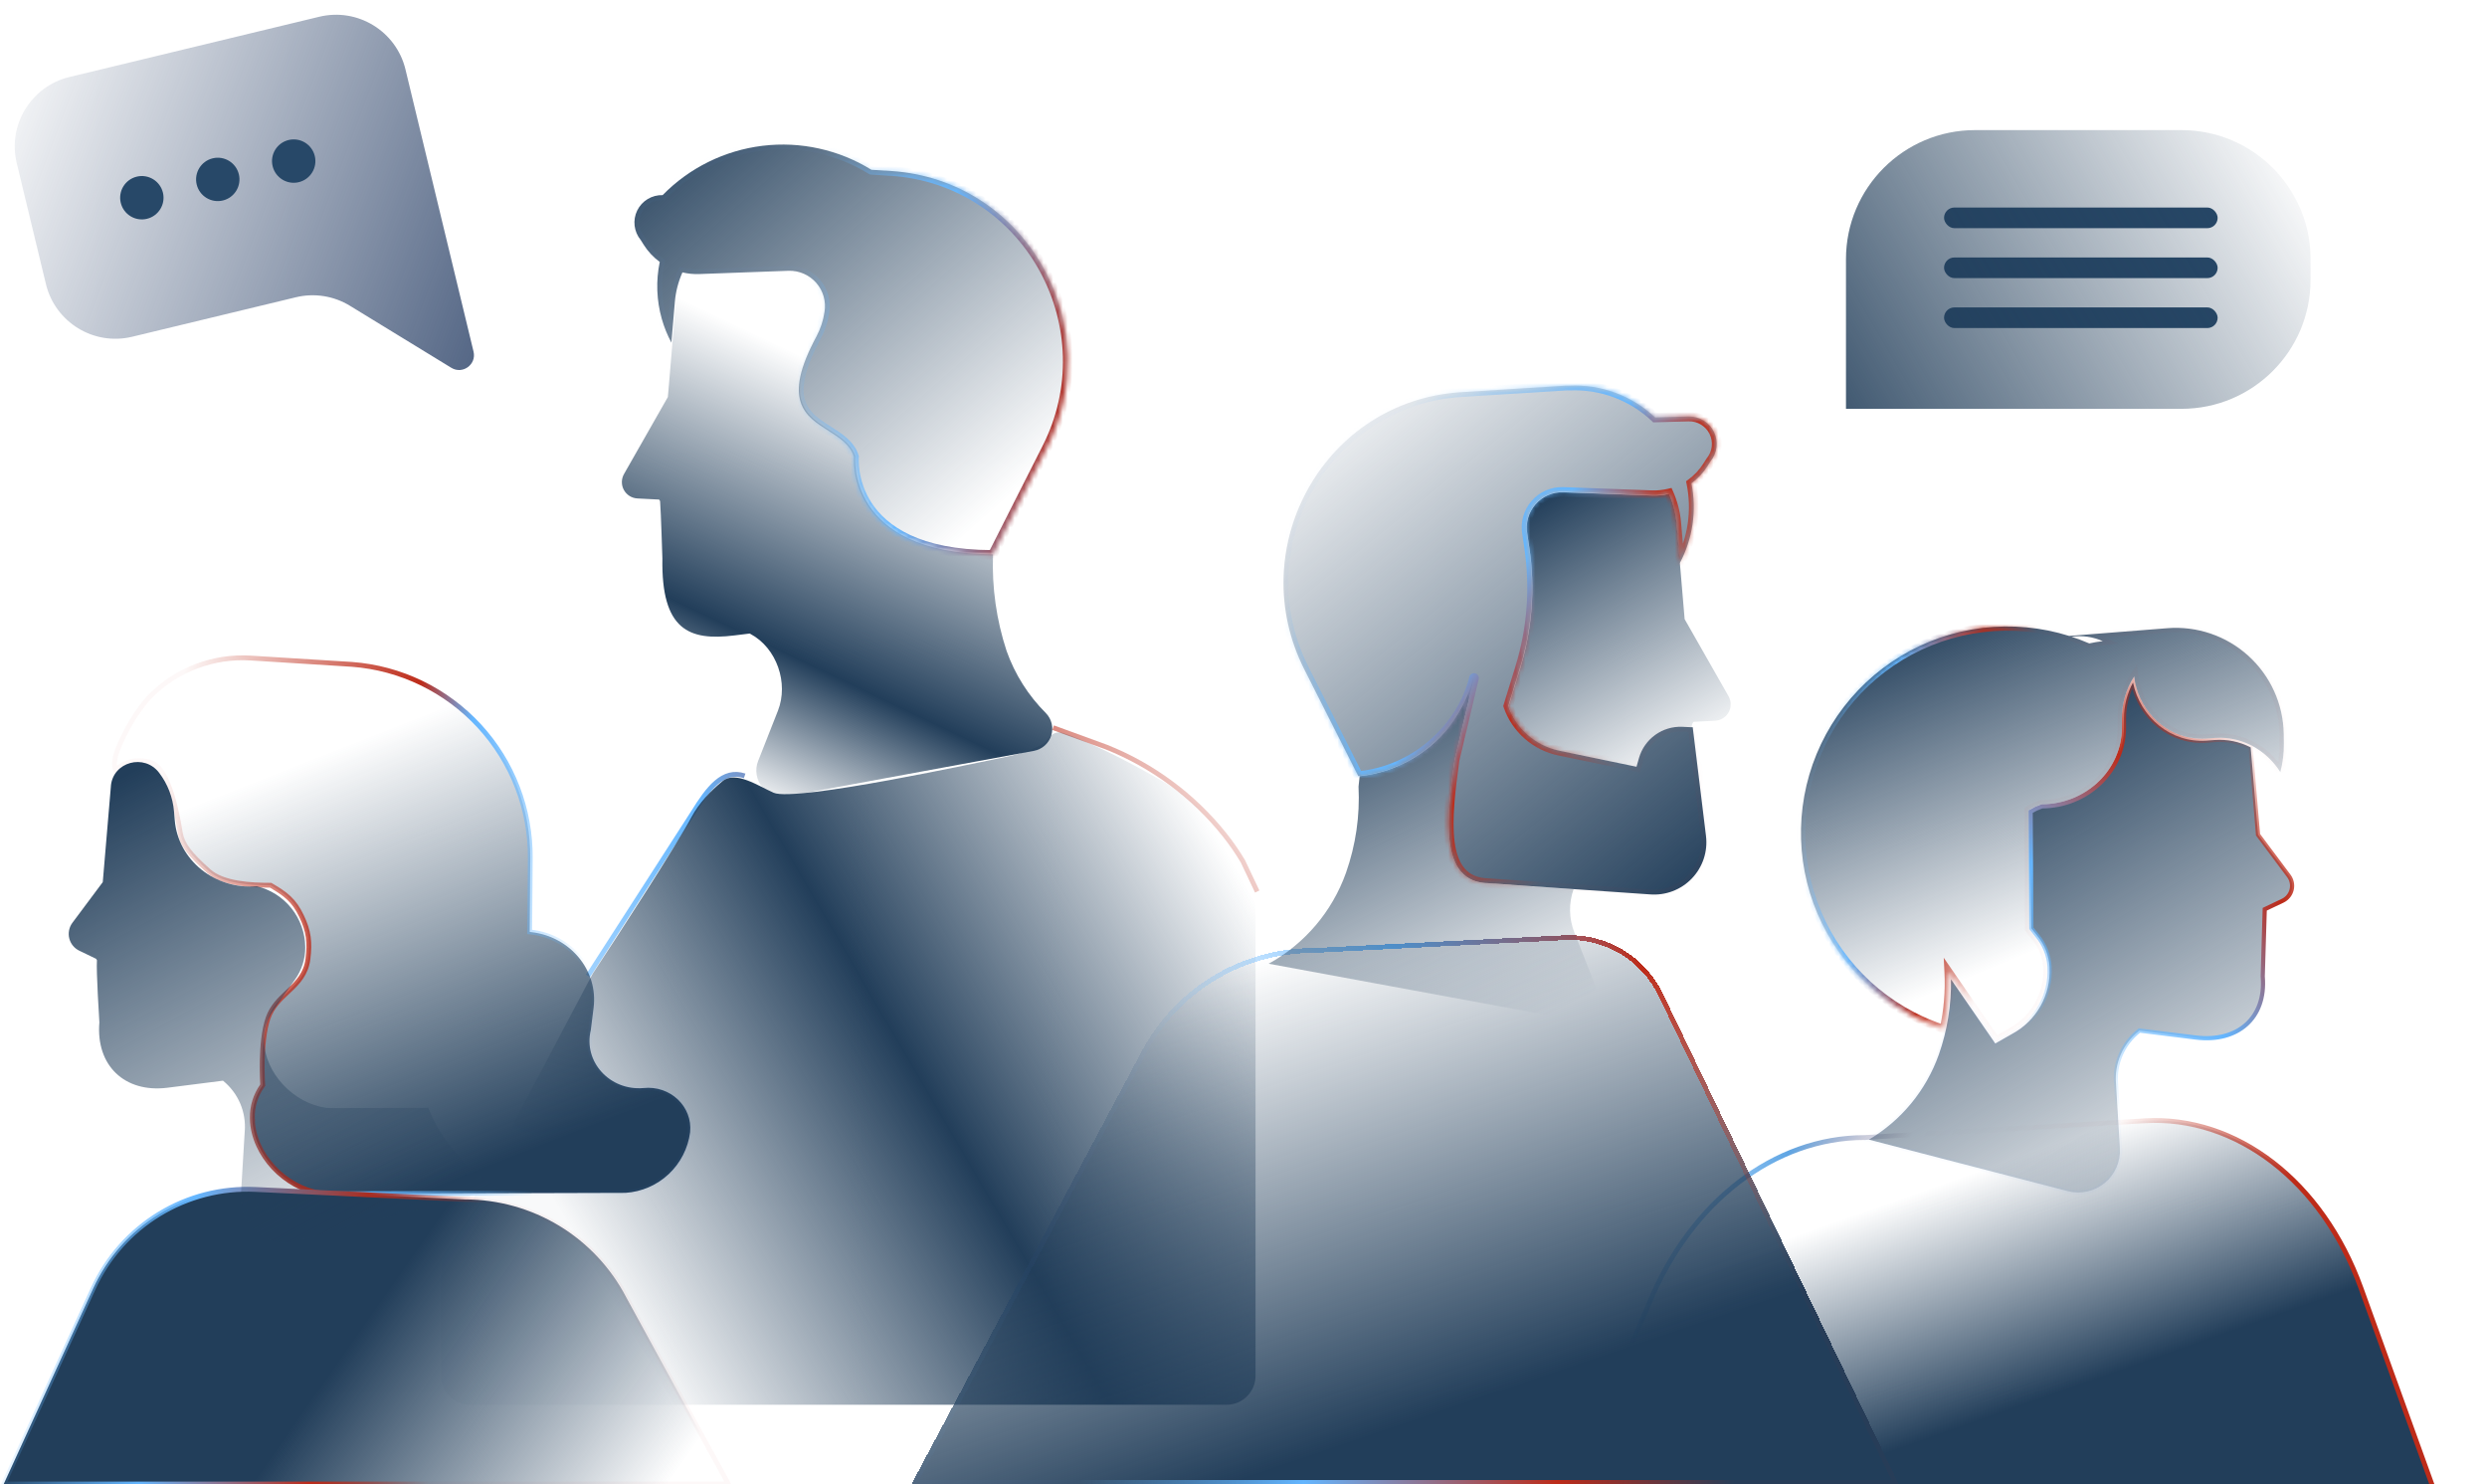
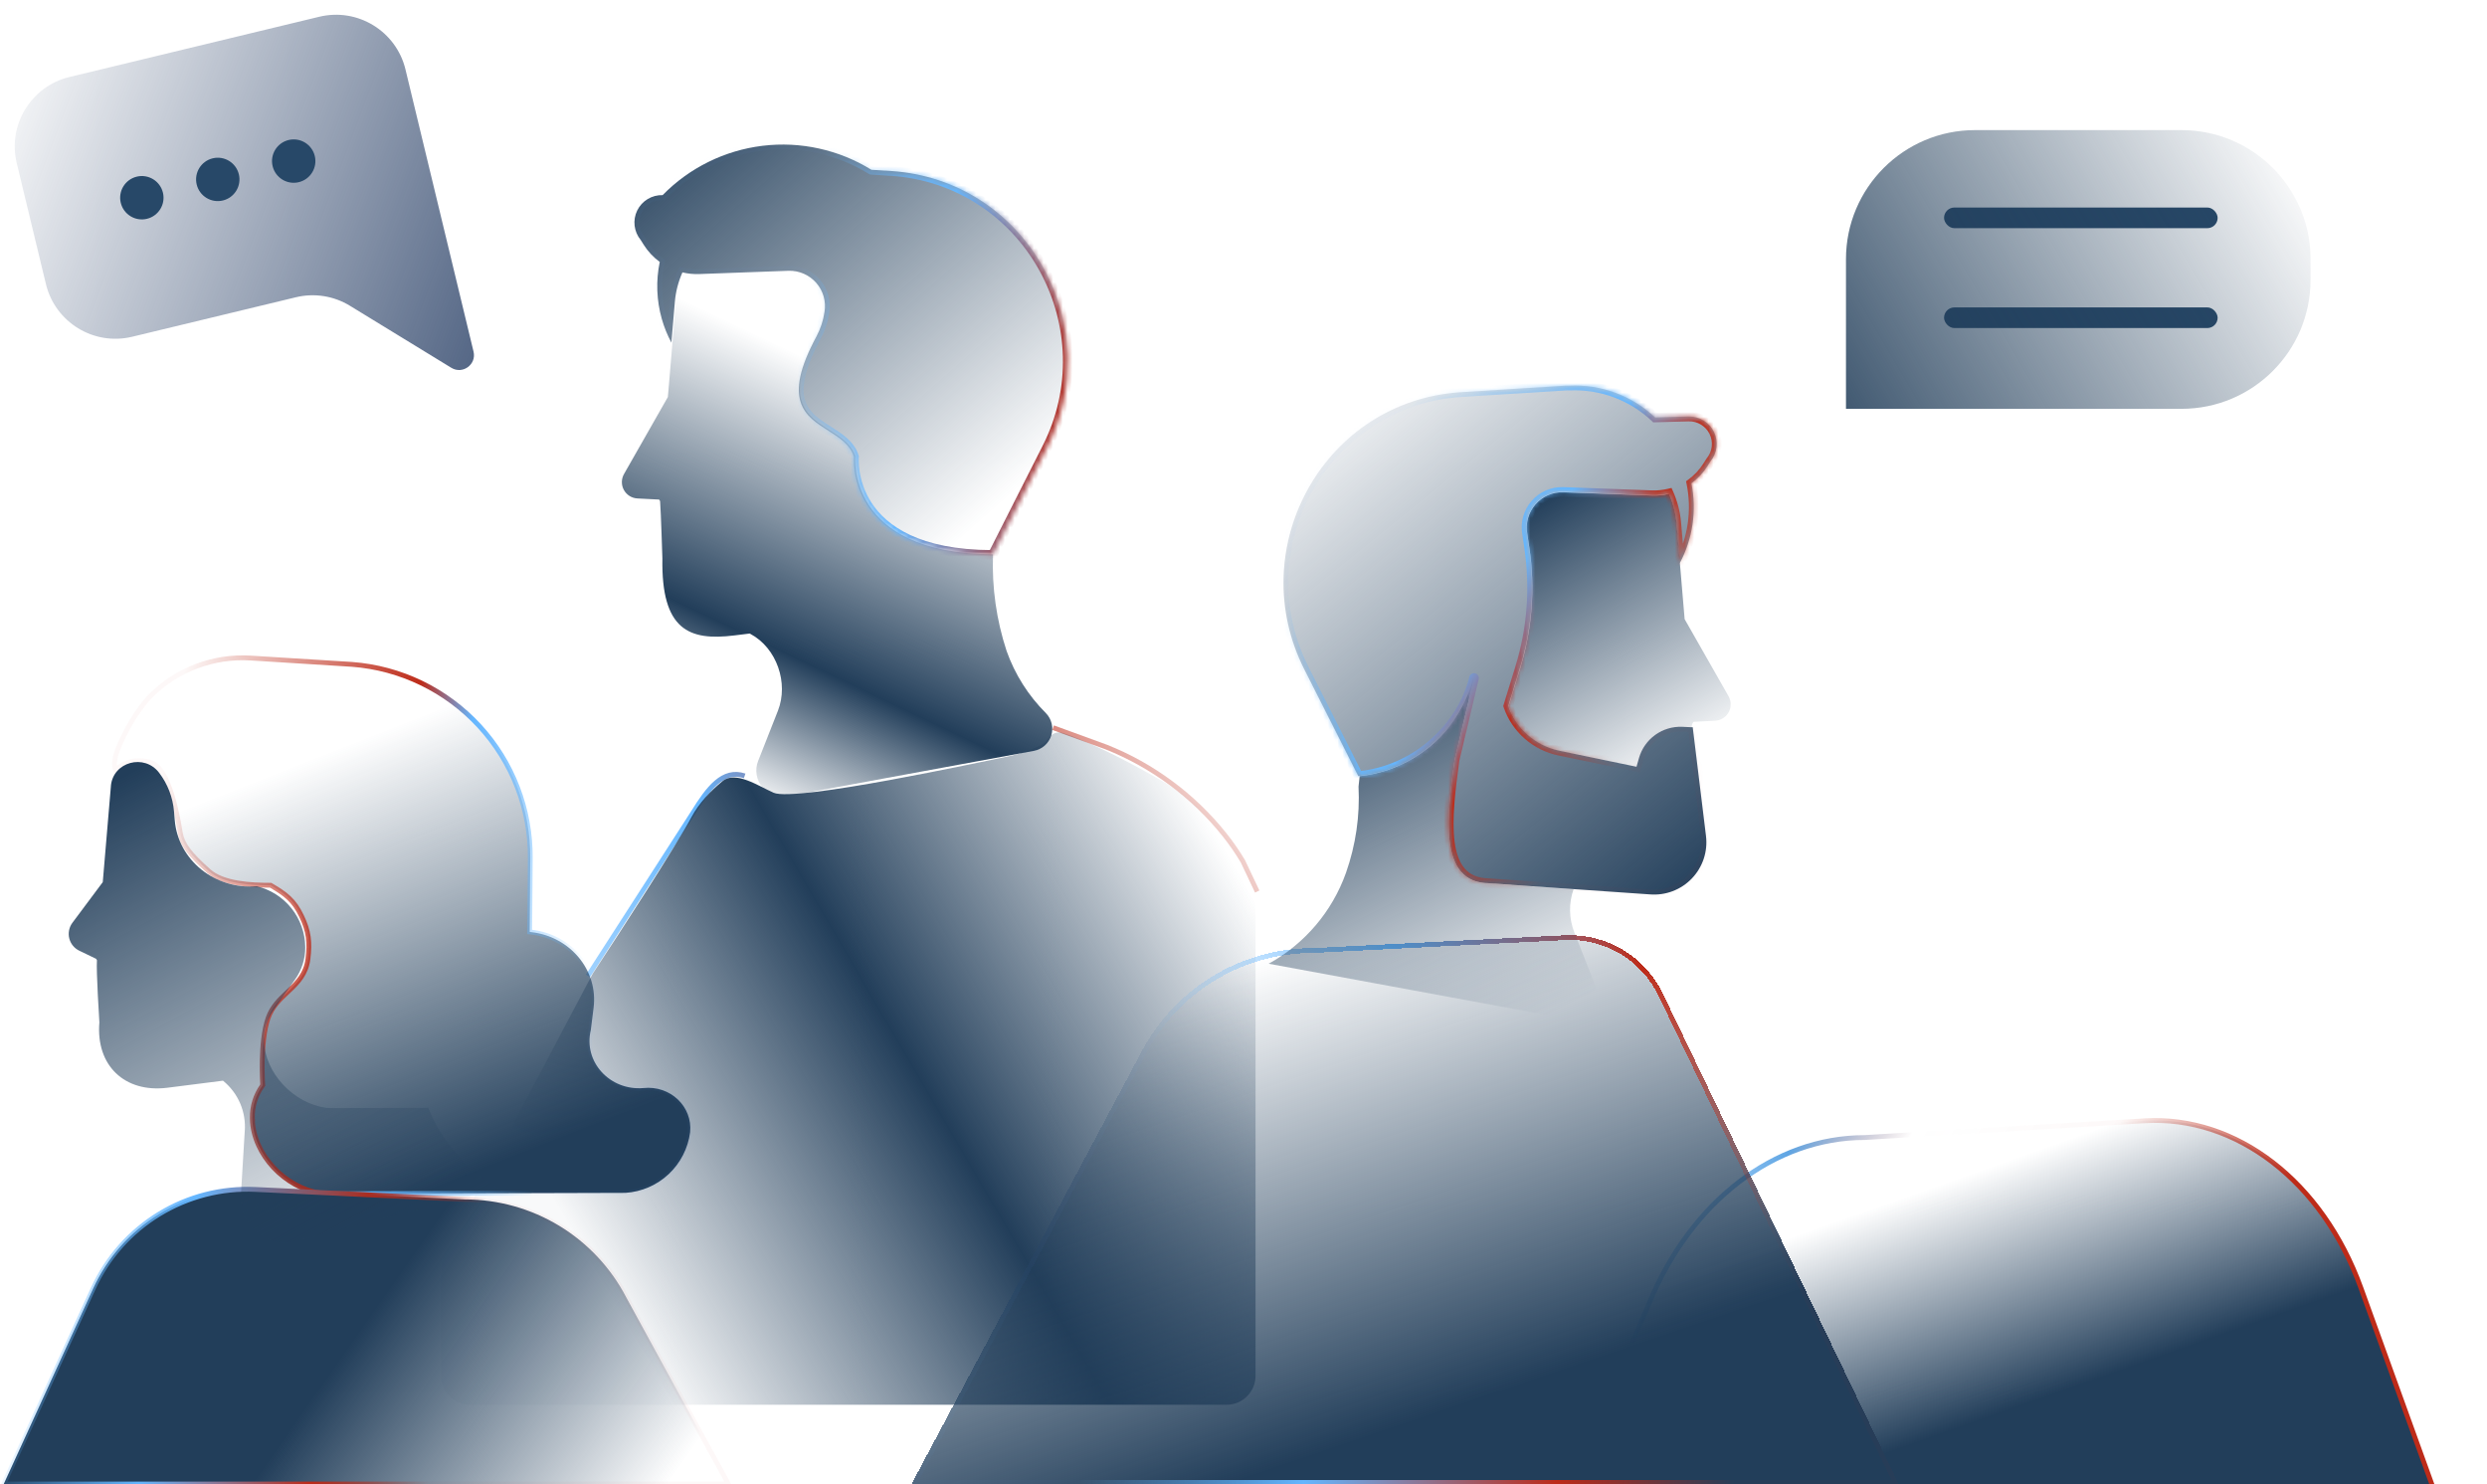
<svg xmlns="http://www.w3.org/2000/svg" width="516" height="308" viewBox="0 0 516 308" fill="none">
  <path d="M342.177 270.403L342.177 270.403L342.18 270.396C350.903 249.24 368.169 236.056 386.874 236.056H386.889L386.904 236.055L444.877 232.582L444.847 232.083L444.877 232.582C463.997 231.435 481.84 245.113 489.855 267.301L514.796 336.345H313.76L342.177 270.403Z" fill="url(#paint0_linear_12955_196523)" stroke="url(#paint1_linear_12955_196523)" />
-   <path d="M474.87 181.75L474.871 181.752C475.178 182.158 475.39 182.628 475.492 183.127C475.594 183.626 475.584 184.142 475.462 184.636C475.34 185.131 475.11 185.592 474.788 185.986C474.466 186.381 474.06 186.698 473.599 186.916L473.599 186.916L470.125 188.566L469.885 188.68L469.877 188.946L469.469 202.623L469.469 202.648L469.471 202.672C469.839 207.019 468.499 210.424 466.04 212.614C463.576 214.808 459.928 215.836 455.585 215.3L444.061 213.876L443.88 213.854L443.738 213.967C442.117 215.255 440.84 216.923 440.018 218.823C439.196 220.721 438.855 222.792 439.024 224.854C439.025 224.855 439.025 224.857 439.025 224.859L439.832 238.274L439.832 238.275C439.915 239.639 439.674 241.003 439.128 242.256C438.583 243.509 437.748 244.615 436.693 245.484C435.638 246.353 434.393 246.959 433.058 247.254C431.724 247.549 430.339 247.524 429.016 247.181L429.016 247.18L387.757 236.489C394.484 232.496 399.617 226.272 402.248 218.881L402.249 218.88C404.021 213.847 404.88 208.543 404.789 203.216L413.752 216.212L413.978 216.54L414.324 216.343L417.592 214.479C417.593 214.479 417.594 214.478 417.595 214.477C420.024 213.144 422.029 211.155 423.381 208.737C424.732 206.322 425.377 203.575 425.242 200.81V200.664V200.652L425.241 200.639C425.098 198.239 424.184 195.95 422.635 194.111L421.464 192.628L421.318 168.407C422.061 167.976 422.841 167.615 423.65 167.327C433.041 167.288 440.682 160.007 440.682 150.984V149.074C440.684 146.475 441.329 143.923 442.552 141.643C444.052 148.95 450.491 154.22 457.838 153.692L457.84 153.692L459.522 153.562C459.523 153.562 459.523 153.562 459.524 153.562C462.099 153.377 464.674 153.908 466.964 155.095L468.481 173.095L468.491 173.219L468.566 173.318L474.87 181.75Z" fill="url(#paint2_linear_12955_196523)" stroke="url(#paint3_linear_12955_196523)" stroke-width="0.868" />
  <mask id="path-3-inside-1_12955_196523" fill="white">
    <path fill-rule="evenodd" clip-rule="evenodd" d="M471.818 143.395C473.081 146.171 473.763 149.176 473.822 152.225L473.848 154.144C473.886 156.195 473.641 158.24 473.119 160.223C471.701 157.959 469.723 156.099 467.375 154.824L467.374 154.822C465.374 153.742 463.153 153.154 460.894 153.096C460.809 153.094 460.724 153.092 460.638 153.092C460.255 153.089 459.87 153.101 459.485 153.128L457.8 153.259C456.682 153.331 455.56 153.267 454.457 153.068C454.46 153.074 454.464 153.08 454.467 153.087C448.447 152.018 443.614 146.928 442.782 140.389C441.127 142.984 440.248 145.996 440.246 149.073V150.984C440.246 159.772 432.778 166.892 423.573 166.892C422.634 167.221 421.732 167.646 420.881 168.16L421.028 192.779L422.296 194.386C423.788 196.153 424.668 198.355 424.806 200.664V200.82C424.939 203.507 424.313 206.177 423 208.525C421.687 210.873 419.74 212.804 417.381 214.098L414.661 215.649L414.106 215.963L414.103 215.959V215.574C414.011 215.569 413.919 215.564 413.827 215.558L404.303 201.75C404.503 205.723 404.168 209.696 403.313 213.565C401.053 212.834 398.852 211.915 396.733 210.814C391.346 208.013 386.616 204.1 382.857 199.332C379.098 194.564 376.396 189.051 374.93 183.16C373.464 177.268 373.268 171.132 374.354 165.158C375.44 159.185 377.785 153.511 381.231 148.513C384.678 143.514 389.148 139.306 394.345 136.167C399.542 133.028 405.347 131.03 411.375 130.306C417.403 129.581 423.516 130.147 429.309 131.966L449.69 130.359C452.73 130.118 455.788 130.502 458.675 131.486C461.562 132.47 464.217 134.034 466.477 136.082C468.737 138.13 470.555 140.618 471.818 143.395ZM433.477 133.52C434.403 133.315 435.339 133.158 436.282 133.051C434.253 132.137 432.007 131.818 429.804 132.131C431.054 132.539 432.279 133.008 433.477 133.52Z" />
  </mask>
-   <path fill-rule="evenodd" clip-rule="evenodd" d="M471.818 143.395C473.081 146.171 473.763 149.176 473.822 152.225L473.848 154.144C473.886 156.195 473.641 158.24 473.119 160.223C471.701 157.959 469.723 156.099 467.375 154.824L467.374 154.822C465.374 153.742 463.153 153.154 460.894 153.096C460.809 153.094 460.724 153.092 460.638 153.092C460.255 153.089 459.87 153.101 459.485 153.128L457.8 153.259C456.682 153.331 455.56 153.267 454.457 153.068C454.46 153.074 454.464 153.08 454.467 153.087C448.447 152.018 443.614 146.928 442.782 140.389C441.127 142.984 440.248 145.996 440.246 149.073V150.984C440.246 159.772 432.778 166.892 423.573 166.892C422.634 167.221 421.732 167.646 420.881 168.16L421.028 192.779L422.296 194.386C423.788 196.153 424.668 198.355 424.806 200.664V200.82C424.939 203.507 424.313 206.177 423 208.525C421.687 210.873 419.74 212.804 417.381 214.098L414.661 215.649L414.106 215.963L414.103 215.959V215.574C414.011 215.569 413.919 215.564 413.827 215.558L404.303 201.75C404.503 205.723 404.168 209.696 403.313 213.565C401.053 212.834 398.852 211.915 396.733 210.814C391.346 208.013 386.616 204.1 382.857 199.332C379.098 194.564 376.396 189.051 374.93 183.16C373.464 177.268 373.268 171.132 374.354 165.158C375.44 159.185 377.785 153.511 381.231 148.513C384.678 143.514 389.148 139.306 394.345 136.167C399.542 133.028 405.347 131.03 411.375 130.306C417.403 129.581 423.516 130.147 429.309 131.966L449.69 130.359C452.73 130.118 455.788 130.502 458.675 131.486C461.562 132.47 464.217 134.034 466.477 136.082C468.737 138.13 470.555 140.618 471.818 143.395ZM433.477 133.52C434.403 133.315 435.339 133.158 436.282 133.051C434.253 132.137 432.007 131.818 429.804 132.131C431.054 132.539 432.279 133.008 433.477 133.52Z" fill="url(#paint4_linear_12955_196523)" />
-   <path d="M473.822 152.225L474.691 152.214L474.69 152.208L473.822 152.225ZM471.818 143.395L471.027 143.754L471.027 143.754L471.818 143.395ZM473.848 154.144L472.98 154.156L472.98 154.161L473.848 154.144ZM473.119 160.223L472.383 160.684L473.448 162.385L473.959 160.444L473.119 160.223ZM467.375 154.824L466.509 154.897L466.549 155.364L466.96 155.587L467.375 154.824ZM467.374 154.822L468.24 154.749L468.2 154.281L467.787 154.058L467.374 154.822ZM460.894 153.096L460.872 153.964L460.872 153.964L460.894 153.096ZM460.638 153.092L460.646 152.223L460.646 152.223L460.638 153.092ZM459.485 153.128L459.423 152.262L459.418 152.263L459.485 153.128ZM457.8 153.259L457.857 154.125L457.867 154.125L457.8 153.259ZM454.457 153.068L454.612 152.213L452.873 151.899L453.686 153.467L454.457 153.068ZM454.467 153.087L454.315 153.942L456.048 154.249L455.238 152.687L454.467 153.087ZM442.782 140.389L443.643 140.28L443.34 137.898L442.049 139.922L442.782 140.389ZM440.246 149.073L439.378 149.073V149.073H440.246ZM423.573 166.892V166.024H423.425L423.286 166.073L423.573 166.892ZM420.881 168.16L420.432 167.417L420.01 167.672L420.012 168.166L420.881 168.16ZM421.028 192.779L420.16 192.784L420.162 193.083L420.347 193.317L421.028 192.779ZM422.296 194.386L421.615 194.924L421.623 194.935L421.633 194.946L422.296 194.386ZM424.806 200.664H425.674V200.638L425.673 200.612L424.806 200.664ZM424.806 200.82H423.938V200.842L423.939 200.863L424.806 200.82ZM423 208.525L422.242 208.101L422.242 208.101L423 208.525ZM417.381 214.098L416.964 213.337L416.957 213.34L416.951 213.344L417.381 214.098ZM414.661 215.649L415.088 216.405L415.091 216.404L414.661 215.649ZM414.106 215.963L413.391 216.456L413.842 217.111L414.534 216.719L414.106 215.963ZM414.103 215.959H413.235V216.229L413.388 216.451L414.103 215.959ZM414.103 215.574H414.972V214.753L414.151 214.707L414.103 215.574ZM413.827 215.558L413.112 216.051L413.351 216.398L413.773 216.425L413.827 215.558ZM404.303 201.75L405.018 201.257L403.283 198.74L403.436 201.793L404.303 201.75ZM403.313 213.565L403.046 214.391L403.955 214.685L404.161 213.752L403.313 213.565ZM396.733 210.814L397.134 210.043L397.134 210.043L396.733 210.814ZM382.857 199.332L383.539 198.794L383.539 198.794L382.857 199.332ZM374.93 183.16L374.087 183.369L374.93 183.16ZM374.354 165.158L373.5 165.003L373.5 165.003L374.354 165.158ZM381.231 148.513L380.516 148.02L380.516 148.02L381.231 148.513ZM394.345 136.167L394.794 136.91L394.794 136.91L394.345 136.167ZM411.375 130.306L411.478 131.168L411.478 131.168L411.375 130.306ZM429.309 131.966L429.049 132.794L429.209 132.845L429.377 132.832L429.309 131.966ZM449.69 130.359L449.758 131.225L449.758 131.225L449.69 130.359ZM458.675 131.486L458.955 130.664L458.955 130.664L458.675 131.486ZM466.477 136.082L465.894 136.726L465.894 136.726L466.477 136.082ZM436.282 133.051L436.38 133.914L439.519 133.558L436.639 132.26L436.282 133.051ZM433.477 133.52L433.136 134.319L433.392 134.429L433.665 134.368L433.477 133.52ZM429.804 132.131L429.681 131.271L429.534 132.956L429.804 132.131ZM474.69 152.208C474.629 149.041 473.92 145.919 472.608 143.035L471.027 143.754C472.241 146.423 472.897 149.311 472.954 152.242L474.69 152.208ZM474.717 154.133L474.69 152.214L472.954 152.237L472.98 154.156L474.717 154.133ZM473.959 160.444C474.501 158.384 474.756 156.259 474.716 154.128L472.98 154.161C473.017 156.131 472.781 158.097 472.279 160.002L473.959 160.444ZM466.96 155.587C469.177 156.791 471.045 158.546 472.383 160.684L473.855 159.762C472.358 157.371 470.268 155.407 467.789 154.061L466.96 155.587ZM468.24 154.751L468.24 154.749L466.509 154.895L466.509 154.897L468.24 154.751ZM467.787 154.058C465.666 152.913 463.311 152.29 460.916 152.228L460.872 153.964C462.995 154.019 465.082 154.572 466.962 155.586L467.787 154.058ZM460.631 153.96C460.711 153.961 460.792 153.962 460.872 153.964L460.917 152.228C460.826 152.226 460.736 152.224 460.646 152.223L460.631 153.96ZM459.547 153.995C459.909 153.969 460.271 153.957 460.631 153.96L460.646 152.223C460.239 152.22 459.831 152.233 459.423 152.262L459.547 153.995ZM457.867 154.125L459.552 153.994L459.418 152.263L457.734 152.393L457.867 154.125ZM454.303 153.922C455.475 154.134 456.668 154.202 457.857 154.125L457.744 152.392C456.697 152.46 455.645 152.4 454.612 152.213L454.303 153.922ZM455.238 152.687C455.235 152.681 455.231 152.674 455.228 152.668L453.686 153.467C453.689 153.474 453.693 153.48 453.696 153.486L455.238 152.687ZM454.619 152.232C448.991 151.232 444.429 146.459 443.643 140.28L441.92 140.499C442.798 147.396 447.904 152.803 454.315 153.942L454.619 152.232ZM442.049 139.922C440.306 142.656 439.379 145.83 439.378 149.073L441.114 149.074C441.116 146.162 441.948 143.311 443.514 140.856L442.049 139.922ZM439.378 149.073V150.984H441.114V149.073H439.378ZM439.378 150.984C439.378 159.254 432.337 166.024 423.573 166.024V167.761C433.218 167.761 441.114 160.289 441.114 150.984H439.378ZM423.286 166.073C422.291 166.421 421.334 166.872 420.432 167.417L421.33 168.904C422.13 168.42 422.978 168.021 423.86 167.712L423.286 166.073ZM420.012 168.166L420.16 192.784L421.897 192.774L421.749 168.155L420.012 168.166ZM420.347 193.317L421.615 194.924L422.978 193.848L421.71 192.241L420.347 193.317ZM421.633 194.946C423.004 196.57 423.813 198.594 423.939 200.716L425.673 200.612C425.524 198.117 424.572 195.736 422.96 193.826L421.633 194.946ZM423.938 200.664V200.82H425.674V200.664H423.938ZM423.939 200.863C424.063 203.387 423.475 205.896 422.242 208.101L423.758 208.949C425.15 206.459 425.814 203.627 425.673 200.778L423.939 200.863ZM422.242 208.101C421.009 210.307 419.179 212.121 416.964 213.337L417.799 214.859C420.3 213.487 422.365 211.439 423.758 208.949L422.242 208.101ZM416.951 213.344L414.231 214.895L415.091 216.404L417.811 214.852L416.951 213.344ZM414.534 216.719L415.088 216.405L414.233 214.894L413.679 215.207L414.534 216.719ZM414.821 215.471L414.818 215.466L413.388 216.451L413.391 216.456L414.821 215.471ZM413.235 215.574V215.959H414.972V215.574H413.235ZM413.773 216.425C413.867 216.43 413.961 216.436 414.055 216.441L414.151 214.707C414.061 214.702 413.971 214.697 413.881 214.691L413.773 216.425ZM414.541 215.065L405.018 201.257L403.588 202.243L413.112 216.051L414.541 215.065ZM403.436 201.793C403.632 205.688 403.303 209.584 402.465 213.377L404.161 213.752C405.032 209.808 405.374 205.757 405.171 201.706L403.436 201.793ZM396.333 211.584C398.494 212.708 400.74 213.646 403.046 214.391L403.58 212.738C401.366 212.023 399.209 211.122 397.134 210.043L396.333 211.584ZM382.175 199.869C386.011 204.734 390.836 208.727 396.333 211.584L397.134 210.043C391.856 207.3 387.222 203.465 383.539 198.794L382.175 199.869ZM374.087 183.369C375.583 189.381 378.34 195.005 382.175 199.869L383.539 198.794C379.856 194.123 377.209 188.722 375.773 182.95L374.087 183.369ZM373.5 165.003C372.391 171.098 372.592 177.358 374.087 183.369L375.773 182.95C374.337 177.178 374.144 171.166 375.209 165.314L373.5 165.003ZM380.516 148.02C377 153.119 374.608 158.908 373.5 165.003L375.209 165.314C376.273 159.461 378.569 153.902 381.946 149.006L380.516 148.02ZM393.896 135.424C388.593 138.626 384.033 142.92 380.516 148.02L381.946 149.006C385.323 144.109 389.702 139.986 394.794 136.91L393.896 135.424ZM411.271 129.444C405.121 130.183 399.198 132.221 393.896 135.424L394.794 136.91C399.885 133.835 405.573 131.878 411.478 131.168L411.271 129.444ZM429.569 131.137C423.659 129.282 417.421 128.705 411.271 129.444L411.478 131.168C417.384 130.458 423.373 131.013 429.049 132.794L429.569 131.137ZM449.621 129.494L429.24 131.1L429.377 132.832L449.758 131.225L449.621 129.494ZM458.955 130.664C455.956 129.642 452.78 129.243 449.621 129.494L449.758 131.225C452.681 130.993 455.62 131.362 458.394 132.308L458.955 130.664ZM467.06 135.439C464.712 133.311 461.954 131.686 458.955 130.664L458.394 132.308C461.169 133.254 463.721 134.757 465.894 136.726L467.06 135.439ZM472.608 143.035C471.296 140.151 469.408 137.566 467.06 135.439L465.894 136.726C468.066 138.694 469.813 141.086 471.027 143.754L472.608 143.035ZM436.184 132.188C435.211 132.299 434.245 132.46 433.289 132.672L433.665 134.368C434.561 134.169 435.467 134.018 436.38 133.914L436.184 132.188ZM429.926 132.991C431.966 132.7 434.046 132.996 435.925 133.843L436.639 132.26C434.46 131.277 432.047 130.935 429.681 131.271L429.926 132.991ZM433.818 132.722C432.6 132.201 431.351 131.722 430.073 131.305L429.534 132.956C430.757 133.356 431.958 133.815 433.136 134.319L433.818 132.722Z" fill="url(#paint5_linear_12955_196523)" mask="url(#path-3-inside-1_12955_196523)" />
  <path d="M218.5 151L229.525 155.018C239.114 158.841 247.547 165.084 254.003 173.139C255.423 174.916 256.72 176.787 257.885 178.74L260.847 185M154.5 161C150 159.5 146.937 163.574 143.796 168.65L122 202.5" stroke="url(#paint6_linear_12955_196523)" />
  <path d="M217.02 147.999C213.359 144.354 210.563 139.932 208.84 135.06C206.74 128.661 205.788 121.94 206.027 115.209V115.018C175.451 114.905 177.431 94.672 177.431 94.672C175.017 86.856 158.891 89.592 169.615 69.706C170.465 68.118 171.034 66.397 171.3 64.617C171.481 63.547 171.423 62.45 171.13 61.406C170.837 60.361 170.315 59.395 169.604 58.576C168.892 57.757 168.007 57.106 167.014 56.67C166.02 56.234 164.942 56.024 163.858 56.054L145.3 56.732C144.132 56.774 142.964 56.657 141.827 56.384C140.971 58.31 140.44 60.364 140.255 62.463L138.57 82.384L129.47 98.362C129.183 98.866 129.03 99.435 129.025 100.015C129.02 100.594 129.164 101.166 129.442 101.674C129.721 102.183 130.125 102.611 130.616 102.919C131.108 103.227 131.669 103.404 132.248 103.434L136.764 103.668L136.955 103.989C137.129 106.065 137.433 115.878 137.433 115.878C137.181 130.753 142.973 133.02 152.326 131.865L155.547 131.465L155.712 131.552C161.157 134.47 163.667 141.747 161.4 147.496L157.293 157.916C156.936 158.821 156.829 159.805 156.982 160.765C157.136 161.726 157.545 162.627 158.166 163.375C158.787 164.123 159.598 164.691 160.514 165.019C161.43 165.346 162.417 165.421 163.371 165.237L214.537 155.806C215.362 155.65 216.13 155.274 216.758 154.717C217.387 154.16 217.853 153.444 218.108 152.644C218.362 151.843 218.396 150.989 218.204 150.172C218.013 149.354 217.604 148.603 217.02 147.999Z" fill="url(#paint7_linear_12955_196523)" />
  <path d="M143.499 169.5C145.028 166.632 147.455 164.108 149.919 162.089C152.621 159.875 157.306 163.081 160.499 164.5C164.999 166.5 203.999 158 208.999 157C212.386 156.322 215.057 155.119 216.403 154.361C216.803 154.136 217.121 153.795 217.357 153.402C218.04 152.264 219.366 151.694 220.623 152.119C224.225 153.339 231.151 156.282 240.999 162C252.739 168.817 258.533 179.161 260.248 184.202C260.427 184.73 260.499 185.283 260.499 185.84V285.5C260.499 288.813 257.812 291.5 254.499 291.5H97.499C94.185 291.5 91.499 288.813 91.499 285.5V262.99C91.499 262.011 91.738 261.048 92.196 260.183L122.999 202C128.499 193.666 140.299 175.5 143.499 169.5Z" fill="url(#paint8_linear_12955_196523)" />
  <mask id="path-8-inside-2_12955_196523" fill="white">
    <path fill-rule="evenodd" clip-rule="evenodd" d="M185.142 35.507L186.193 35.594C213.765 38.329 229.752 68.28 217.195 92.994L205.984 115.155L205.784 115.551C205.786 115.483 205.788 115.414 205.791 115.346V115.155C175.215 115.042 177.195 94.808 177.195 94.808C176.406 92.254 174.153 90.827 171.851 89.369C167.109 86.365 162.159 83.23 169.379 69.842C170.229 68.255 170.799 66.534 171.064 64.753C171.245 63.684 171.187 62.587 170.894 61.542C170.601 60.498 170.079 59.531 169.368 58.712C168.656 57.893 167.771 57.242 166.778 56.807C165.784 56.371 164.706 56.16 163.622 56.191L145.064 56.868C143.896 56.911 142.728 56.794 141.591 56.521C140.735 58.447 140.204 60.501 140.019 62.6L139.3 71.101C138.468 69.546 137.802 67.902 137.315 66.194C136.217 62.339 136.07 58.275 136.886 54.351C135.567 53.39 134.441 52.188 133.569 50.808L132.935 49.8C132.239 48.958 131.8 47.932 131.671 46.847C131.542 45.761 131.729 44.661 132.209 43.679C132.689 42.697 133.442 41.874 134.378 41.308C135.314 40.743 136.393 40.459 137.485 40.491C143.031 34.82 150.345 31.209 158.22 30.254C166.094 29.299 174.059 31.057 180.801 35.238L185.142 35.507Z" />
  </mask>
  <path fill-rule="evenodd" clip-rule="evenodd" d="M185.142 35.507L186.193 35.594C213.765 38.329 229.752 68.28 217.195 92.994L205.984 115.155L205.784 115.551C205.786 115.483 205.788 115.414 205.791 115.346V115.155C175.215 115.042 177.195 94.808 177.195 94.808C176.406 92.254 174.153 90.827 171.851 89.369C167.109 86.365 162.159 83.23 169.379 69.842C170.229 68.255 170.799 66.534 171.064 64.753C171.245 63.684 171.187 62.587 170.894 61.542C170.601 60.498 170.079 59.531 169.368 58.712C168.656 57.893 167.771 57.242 166.778 56.807C165.784 56.371 164.706 56.16 163.622 56.191L145.064 56.868C143.896 56.911 142.728 56.794 141.591 56.521C140.735 58.447 140.204 60.501 140.019 62.6L139.3 71.101C138.468 69.546 137.802 67.902 137.315 66.194C136.217 62.339 136.07 58.275 136.886 54.351C135.567 53.39 134.441 52.188 133.569 50.808L132.935 49.8C132.239 48.958 131.8 47.932 131.671 46.847C131.542 45.761 131.729 44.661 132.209 43.679C132.689 42.697 133.442 41.874 134.378 41.308C135.314 40.743 136.393 40.459 137.485 40.491C143.031 34.82 150.345 31.209 158.22 30.254C166.094 29.299 174.059 31.057 180.801 35.238L185.142 35.507Z" fill="url(#paint9_linear_12955_196523)" />
  <path d="M186.193 35.594L186.292 34.599L186.284 34.598L186.276 34.597L186.193 35.594ZM185.142 35.507L185.225 34.51L185.215 34.509L185.204 34.509L185.142 35.507ZM217.195 92.994L216.303 92.541L216.302 92.543L217.195 92.994ZM205.984 115.155L205.091 114.704L205.091 114.704L205.984 115.155ZM205.784 115.551L204.784 115.519L206.676 116.002L205.784 115.551ZM205.791 115.346L206.79 115.381L206.791 115.363V115.346H205.791ZM205.791 115.155H206.791V114.158L205.794 114.155L205.791 115.155ZM177.195 94.808L178.19 94.906L178.21 94.705L178.15 94.513L177.195 94.808ZM171.851 89.369L172.386 88.524L172.386 88.524L171.851 89.369ZM169.379 69.842L170.259 70.317L170.261 70.314L169.379 69.842ZM171.064 64.753L170.078 64.586L170.076 64.596L170.075 64.606L171.064 64.753ZM169.368 58.712L168.613 59.368L168.613 59.368L169.368 58.712ZM163.622 56.191L163.594 55.191L163.585 55.192L163.622 56.191ZM145.064 56.868L145.1 57.868L145.101 57.868L145.064 56.868ZM141.591 56.521L141.824 55.549L141.015 55.355L140.677 56.115L141.591 56.521ZM140.019 62.6L139.023 62.512L139.023 62.516L140.019 62.6ZM139.3 71.101L138.418 71.573L140.012 74.551L140.297 71.185L139.3 71.101ZM137.315 66.194L136.354 66.468L136.354 66.468L137.315 66.194ZM136.886 54.351L137.865 54.554L137.997 53.922L137.475 53.542L136.886 54.351ZM133.569 50.808L132.723 51.34L132.724 51.342L133.569 50.808ZM132.935 49.8L133.781 49.268L133.747 49.213L133.706 49.163L132.935 49.8ZM132.209 43.679L131.311 43.24L132.209 43.679ZM137.485 40.491L137.456 41.491L137.894 41.504L138.2 41.191L137.485 40.491ZM158.22 30.254L158.34 31.247L158.22 30.254ZM180.801 35.238L180.273 36.087L180.487 36.22L180.739 36.236L180.801 35.238ZM186.276 34.597L185.225 34.51L185.06 36.503L186.111 36.59L186.276 34.597ZM218.086 93.447C230.954 68.121 214.581 37.405 186.292 34.599L186.094 36.589C212.948 39.253 228.549 68.438 216.303 92.541L218.086 93.447ZM206.876 115.607L218.087 93.445L216.302 92.543L205.091 114.704L206.876 115.607ZM206.676 116.002L206.876 115.606L205.091 114.704L204.891 115.1L206.676 116.002ZM206.783 115.583C206.785 115.516 206.788 115.448 206.79 115.381L204.791 115.31C204.789 115.38 204.787 115.449 204.784 115.519L206.783 115.583ZM206.791 115.346V115.155H204.791V115.346H206.791ZM205.794 114.155C190.743 114.099 183.958 109.109 180.863 104.391C179.296 102.002 178.627 99.613 178.351 97.82C178.214 96.924 178.174 96.181 178.169 95.668C178.167 95.412 178.173 95.213 178.179 95.083C178.182 95.018 178.185 94.97 178.187 94.94C178.188 94.925 178.189 94.914 178.19 94.909C178.19 94.906 178.19 94.904 178.19 94.903C178.19 94.903 178.19 94.903 178.19 94.904C178.19 94.904 178.19 94.904 178.19 94.904C178.19 94.905 178.19 94.906 177.195 94.808C176.199 94.711 176.199 94.712 176.199 94.713C176.199 94.713 176.199 94.714 176.199 94.715C176.199 94.716 176.199 94.718 176.199 94.721C176.198 94.725 176.198 94.731 176.197 94.737C176.196 94.751 176.194 94.77 176.193 94.793C176.189 94.84 176.185 94.905 176.181 94.988C176.173 95.154 176.166 95.391 176.169 95.688C176.175 96.282 176.22 97.121 176.375 98.124C176.683 100.127 177.431 102.804 179.191 105.488C182.75 110.914 190.262 116.097 205.787 116.155L205.794 114.155ZM178.15 94.513C177.234 91.546 174.616 89.937 172.386 88.524L171.316 90.214C173.689 91.717 175.578 92.963 176.239 95.103L178.15 94.513ZM172.386 88.524C169.957 86.986 167.878 85.625 167.08 83.188C166.284 80.76 166.683 76.948 170.259 70.317L168.499 69.368C164.855 76.124 164.119 80.573 165.179 83.811C166.236 87.039 169.002 88.748 171.316 90.214L172.386 88.524ZM170.261 70.314C171.164 68.626 171.771 66.795 172.053 64.901L170.075 64.606C169.826 66.273 169.293 67.885 168.498 69.37L170.261 70.314ZM172.05 64.921C172.256 63.705 172.19 62.459 171.857 61.272L169.931 61.813C170.185 62.715 170.235 63.662 170.078 64.586L172.05 64.921ZM171.857 61.272C171.524 60.085 170.931 58.987 170.122 58.056L168.613 59.368C169.228 60.076 169.678 60.91 169.931 61.813L171.857 61.272ZM170.122 58.056C169.314 57.126 168.309 56.386 167.18 55.891L166.376 57.722C167.234 58.099 167.998 58.661 168.613 59.368L170.122 58.056ZM167.18 55.891C166.051 55.395 164.826 55.157 163.594 55.191L163.65 57.191C164.587 57.164 165.518 57.346 166.376 57.722L167.18 55.891ZM163.585 55.192L145.028 55.869L145.101 57.868L163.658 57.19L163.585 55.192ZM145.028 55.869C143.951 55.908 142.873 55.8 141.824 55.549L141.358 57.493C142.582 57.787 143.842 57.913 145.1 57.868L145.028 55.869ZM140.677 56.115C139.777 58.142 139.218 60.303 139.023 62.512L141.015 62.688C141.191 60.699 141.694 58.752 142.505 56.927L140.677 56.115ZM139.023 62.516L138.304 71.017L140.297 71.185L141.015 62.684L139.023 62.516ZM136.354 66.468C136.86 68.245 137.553 69.955 138.418 71.573L140.182 70.629C139.384 69.137 138.744 67.559 138.277 65.92L136.354 66.468ZM135.907 54.147C135.058 58.23 135.211 62.457 136.354 66.468L138.277 65.92C137.223 62.221 137.082 58.321 137.865 54.554L135.907 54.147ZM132.724 51.342C133.663 52.829 134.876 54.124 136.297 55.159L137.475 53.542C136.257 52.656 135.219 51.547 134.414 50.273L132.724 51.342ZM132.089 50.333L132.723 51.34L134.415 50.275L133.781 49.268L132.089 50.333ZM130.678 46.964C130.829 48.241 131.345 49.447 132.164 50.438L133.706 49.163C133.132 48.469 132.77 47.624 132.664 46.729L130.678 46.964ZM131.311 43.24C130.746 44.395 130.527 45.688 130.678 46.964L132.664 46.729C132.558 45.834 132.712 44.928 133.108 44.118L131.311 43.24ZM133.861 40.453C132.761 41.117 131.875 42.085 131.311 43.24L133.108 44.118C133.503 43.309 134.124 42.63 134.895 42.164L133.861 40.453ZM137.515 39.492C136.23 39.454 134.961 39.788 133.861 40.453L134.895 42.164C135.666 41.698 136.555 41.465 137.456 41.491L137.515 39.492ZM158.099 29.261C149.999 30.244 142.475 33.958 136.77 39.792L138.2 41.191C143.587 35.682 150.691 32.174 158.34 31.247L158.099 29.261ZM181.328 34.388C174.393 30.087 166.2 28.279 158.099 29.261L158.34 31.247C165.989 30.319 173.726 32.026 180.273 36.087L181.328 34.388ZM185.204 34.509L180.862 34.239L180.739 36.236L185.081 36.505L185.204 34.509Z" fill="url(#paint10_linear_12955_196523)" mask="url(#path-8-inside-2_12955_196523)" />
  <g filter="url(#filter0_d_12955_196523)">
    <path d="M242.761 218.386C246.164 211.859 251.291 206.389 257.585 202.572C263.88 198.755 271.1 196.737 278.461 196.737L330.625 194.08C334.847 193.865 339.038 194.905 342.669 197.068C346.301 199.232 349.211 202.422 351.032 206.237L400.044 308.195H195L242.761 218.386Z" fill="url(#paint11_linear_12955_196523)" shape-rendering="crispEdges" />
    <path d="M243.203 218.621L243.205 218.617C246.565 212.171 251.629 206.769 257.845 203C264.061 199.23 271.191 197.237 278.461 197.237L278.473 197.237L278.486 197.237L330.65 194.579C334.773 194.369 338.867 195.385 342.414 197.498C345.96 199.611 348.802 202.727 350.581 206.453L350.581 206.454L399.249 307.695H195.832L243.203 218.621Z" stroke="url(#paint12_linear_12955_196523)" shape-rendering="crispEdges" />
  </g>
  <path d="M301.788 157.747L305.826 140.7L305.765 140.431C304.408 145.878 301.411 150.778 297.178 154.466C292.946 158.155 287.683 160.455 282.101 161.055L281.867 163.226C282.171 169.305 281.286 175.384 279.262 181.124C276.399 189.159 270.693 195.868 263.223 199.985L324.757 211.326C325.709 211.5 326.69 211.417 327.599 211.084C328.508 210.752 329.311 210.182 329.926 209.435C330.541 208.687 330.945 207.789 331.095 206.832C331.246 205.876 331.138 204.897 330.783 203.997L326.65 193.507C325.512 190.626 325.454 187.431 326.485 184.51L308.865 183.286C298.427 183.147 300.216 169.609 301.788 157.747Z" fill="url(#paint13_linear_12955_196523)" />
  <path d="M358.621 144.452L349.529 128.482L348.548 116.95L347.836 108.561C347.649 106.463 347.121 104.41 346.273 102.482C345.136 102.754 343.967 102.87 342.799 102.83L324.302 102.144C323.218 102.116 322.141 102.328 321.149 102.766C320.156 103.203 319.273 103.855 318.562 104.675C317.852 105.494 317.331 106.46 317.039 107.505C316.746 108.549 316.688 109.645 316.869 110.715L317.295 113.58C318.558 121.964 317.917 130.523 315.419 138.625L312.979 146.553C313.792 148.889 315.198 150.973 317.058 152.603C318.918 154.233 321.168 155.353 323.59 155.854L339.586 159.171L340.098 157.365C340.65 155.43 341.838 153.737 343.471 152.562C345.103 151.386 347.085 150.796 349.095 150.886L350.971 150.973C350.972 150.674 351.034 150.379 351.153 150.105L351.344 149.792L355.86 149.558C356.441 149.526 357.005 149.346 357.497 149.035C357.989 148.723 358.393 148.29 358.67 147.778C358.947 147.266 359.088 146.691 359.08 146.108C359.071 145.526 358.913 144.956 358.621 144.452Z" fill="url(#paint14_linear_12955_196523)" />
  <mask id="path-14-inside-3_12955_196523" fill="white">
    <path d="M350.337 86.435L343.39 86.626C341.026 84.388 338.234 82.65 335.183 81.516C332.132 80.382 328.883 79.875 325.631 80.026H324.824L302.714 81.407L301.672 81.502C274.092 84.229 258.114 114.18 270.619 138.903L281.83 161.064L282.09 161.021C287.671 160.426 292.934 158.133 297.169 154.45C301.404 150.768 304.468 146.144 305.832 140.7L301.933 157.095L301.785 157.738C300.213 169.6 298.425 183.112 308.88 183.277L326.5 184.502L342.322 185.596C343.924 185.726 345.535 185.498 347.038 184.929C348.541 184.36 349.898 183.463 351.012 182.304C352.126 181.146 352.968 179.754 353.478 178.229C353.987 176.705 354.151 175.086 353.958 173.491L351.205 150.912H350.927L349.052 150.826C347.042 150.735 345.06 151.325 343.427 152.501C341.795 153.677 340.606 155.369 340.055 157.304L339.543 159.11L323.547 155.793C321.125 155.292 318.874 154.172 317.014 152.542C315.155 150.912 313.749 148.828 312.935 146.492L315.376 138.564C317.874 130.463 318.515 121.903 317.251 113.52L316.826 110.654C316.645 109.585 316.703 108.488 316.995 107.444C317.288 106.4 317.808 105.433 318.519 104.614C319.23 103.794 320.113 103.142 321.105 102.705C322.098 102.267 323.175 102.055 324.259 102.083L342.756 102.769C343.924 102.81 345.092 102.693 346.229 102.422C347.078 104.349 347.606 106.403 347.792 108.5L348.505 116.889C351.213 111.806 352.069 105.939 350.927 100.294C352.243 99.329 353.368 98.127 354.245 96.751L354.878 95.744C355.574 94.902 356.013 93.877 356.142 92.792C356.271 91.707 356.085 90.608 355.606 89.626C355.127 88.645 354.375 87.822 353.441 87.255C352.507 86.689 351.429 86.404 350.337 86.435Z" />
  </mask>
  <path d="M350.337 86.435L343.39 86.626C341.026 84.388 338.234 82.65 335.183 81.516C332.132 80.382 328.883 79.875 325.631 80.026H324.824L302.714 81.407L301.672 81.502C274.092 84.229 258.114 114.18 270.619 138.903L281.83 161.064L282.09 161.021C287.671 160.426 292.934 158.133 297.169 154.45C301.404 150.768 304.468 146.144 305.832 140.7L301.933 157.095L301.785 157.738C300.213 169.6 298.425 183.112 308.88 183.277L326.5 184.502L342.322 185.596C343.924 185.726 345.535 185.498 347.038 184.929C348.541 184.36 349.898 183.463 351.012 182.304C352.126 181.146 352.968 179.754 353.478 178.229C353.987 176.705 354.151 175.086 353.958 173.491L351.205 150.912H350.927L349.052 150.826C347.042 150.735 345.06 151.325 343.427 152.501C341.795 153.677 340.606 155.369 340.055 157.304L339.543 159.11L323.547 155.793C321.125 155.292 318.874 154.172 317.014 152.542C315.155 150.912 313.749 148.828 312.935 146.492L315.376 138.564C317.874 130.463 318.515 121.903 317.251 113.52L316.826 110.654C316.645 109.585 316.703 108.488 316.995 107.444C317.288 106.4 317.808 105.433 318.519 104.614C319.23 103.794 320.113 103.142 321.105 102.705C322.098 102.267 323.175 102.055 324.259 102.083L342.756 102.769C343.924 102.81 345.092 102.693 346.229 102.422C347.078 104.349 347.606 106.403 347.792 108.5L348.505 116.889C351.213 111.806 352.069 105.939 350.927 100.294C352.243 99.329 353.368 98.127 354.245 96.751L354.878 95.744C355.574 94.902 356.013 93.877 356.142 92.792C356.271 91.707 356.085 90.608 355.606 89.626C355.127 88.645 354.375 87.822 353.441 87.255C352.507 86.689 351.429 86.404 350.337 86.435Z" fill="url(#paint15_linear_12955_196523)" />
  <path d="M350.337 86.435L350.364 87.434L350.364 87.434L350.337 86.435ZM343.39 86.626L342.702 87.352L343.003 87.637L343.417 87.625L343.39 86.626ZM325.631 80.026V81.026H325.654L325.678 81.025L325.631 80.026ZM324.824 80.026V79.026H324.792L324.761 79.028L324.824 80.026ZM302.714 81.407L302.652 80.409L302.638 80.41L302.623 80.411L302.714 81.407ZM301.672 81.502L301.581 80.506L301.574 80.507L301.672 81.502ZM270.619 138.903L269.726 139.354L269.727 139.354L270.619 138.903ZM281.83 161.064L280.937 161.515L281.269 162.171L281.994 162.05L281.83 161.064ZM282.09 161.021L281.984 160.026L281.955 160.029L281.926 160.034L282.09 161.021ZM305.832 140.7L306.805 140.932C306.932 140.397 306.603 139.859 306.069 139.729C305.535 139.598 304.996 139.924 304.862 140.457L305.832 140.7ZM301.933 157.095L300.96 156.864L300.958 156.872L301.933 157.095ZM301.785 157.738L300.811 157.514L300.8 157.56L300.794 157.607L301.785 157.738ZM308.88 183.277L308.949 182.28L308.923 182.278L308.896 182.277L308.88 183.277ZM326.5 184.502L326.43 185.499L326.431 185.499L326.5 184.502ZM342.322 185.596L342.403 184.599L342.391 184.598L342.322 185.596ZM353.958 173.491L354.951 173.37L354.951 173.37L353.958 173.491ZM351.205 150.912L352.198 150.791L352.091 149.912H351.205V150.912ZM350.927 150.912L350.881 151.911L350.904 151.912H350.927V150.912ZM349.052 150.826L349.098 149.827L349.097 149.827L349.052 150.826ZM340.055 157.304L339.093 157.03L339.093 157.031L340.055 157.304ZM339.543 159.11L339.34 160.089L340.251 160.278L340.505 159.383L339.543 159.11ZM323.547 155.793L323.75 154.814L323.749 154.813L323.547 155.793ZM312.935 146.492L311.98 146.198L311.883 146.512L311.991 146.821L312.935 146.492ZM315.376 138.564L314.42 138.269L314.42 138.27L315.376 138.564ZM317.251 113.52L316.262 113.667L316.262 113.669L317.251 113.52ZM316.826 110.654L317.815 110.507L317.813 110.497L317.812 110.487L316.826 110.654ZM324.259 102.083L324.296 101.084L324.285 101.083L324.259 102.083ZM342.756 102.769L342.719 103.768L342.721 103.768L342.756 102.769ZM346.229 102.422L347.145 102.019L346.809 101.256L345.997 101.449L346.229 102.422ZM347.792 108.5L348.789 108.416L348.789 108.412L347.792 108.5ZM348.505 116.889L347.508 116.974L347.795 120.348L349.387 117.359L348.505 116.889ZM350.927 100.294L350.336 99.488L349.821 99.866L349.947 100.492L350.927 100.294ZM354.245 96.751L355.088 97.288L355.091 97.284L354.245 96.751ZM354.878 95.744L354.108 95.107L354.067 95.156L354.032 95.211L354.878 95.744ZM350.309 85.435L343.362 85.626L343.417 87.625L350.364 87.434L350.309 85.435ZM344.077 85.9C341.615 83.569 338.709 81.76 335.531 80.579L334.835 82.453C337.76 83.54 340.436 85.207 342.702 87.352L344.077 85.9ZM335.531 80.579C332.354 79.398 328.971 78.87 325.585 79.027L325.678 81.025C328.795 80.88 331.909 81.366 334.835 82.453L335.531 80.579ZM325.631 79.026H324.824V81.026H325.631V79.026ZM324.761 79.028L302.652 80.409L302.777 82.405L324.886 81.024L324.761 79.028ZM302.623 80.411L301.581 80.506L301.764 82.498L302.806 82.403L302.623 80.411ZM301.574 80.507C273.276 83.305 256.913 114.021 269.726 139.354L271.511 138.451C259.315 114.338 274.909 85.153 301.771 82.497L301.574 80.507ZM269.727 139.354L280.937 161.515L282.722 160.613L271.511 138.451L269.727 139.354ZM281.994 162.05L282.255 162.007L281.926 160.034L281.665 160.078L281.994 162.05ZM282.196 162.015C287.98 161.399 293.436 159.022 297.825 155.205L296.513 153.696C292.432 157.244 287.361 159.453 281.984 160.026L282.196 162.015ZM297.825 155.205C302.196 151.405 305.382 146.609 306.802 140.943L304.862 140.457C303.553 145.679 300.613 150.131 296.513 153.696L297.825 155.205ZM304.859 140.469L300.96 156.864L302.906 157.327L306.805 140.932L304.859 140.469ZM300.958 156.872L300.811 157.514L302.76 157.962L302.908 157.319L300.958 156.872ZM300.794 157.607C300.014 163.491 299.146 169.985 299.832 175.029C300.176 177.561 300.925 179.856 302.384 181.54C303.876 183.262 306.011 184.232 308.864 184.277L308.896 182.277C306.522 182.24 304.96 181.459 303.895 180.231C302.798 178.963 302.132 177.108 301.813 174.759C301.172 170.04 301.985 163.847 302.777 157.869L300.794 157.607ZM308.811 184.275L326.43 185.499L326.569 183.504L308.949 182.28L308.811 184.275ZM326.431 185.499L342.253 186.593L342.391 184.598L326.569 183.504L326.431 185.499ZM342.241 186.593C343.99 186.735 345.75 186.486 347.392 185.864L346.683 183.994C345.319 184.511 343.857 184.717 342.403 184.599L342.241 186.593ZM347.392 185.864C349.034 185.242 350.517 184.263 351.733 182.997L350.291 181.611C349.28 182.663 348.048 183.477 346.683 183.994L347.392 185.864ZM351.733 182.997C352.95 181.732 353.87 180.211 354.426 178.546L352.529 177.912C352.067 179.296 351.302 180.56 350.291 181.611L351.733 182.997ZM354.426 178.546C354.983 176.881 355.162 175.113 354.951 173.37L352.965 173.611C353.141 175.059 352.992 176.529 352.529 177.912L354.426 178.546ZM354.951 173.37L352.198 150.791L350.213 151.033L352.965 173.612L354.951 173.37ZM351.205 149.912H350.927V151.912H351.205V149.912ZM350.974 149.914L349.098 149.827L349.005 151.825L350.881 151.911L350.974 149.914ZM349.097 149.827C346.862 149.726 344.658 150.382 342.843 151.689L344.012 153.312C345.462 152.268 347.222 151.744 349.007 151.825L349.097 149.827ZM342.843 151.689C341.028 152.997 339.706 154.878 339.093 157.03L341.017 157.578C341.506 155.859 342.562 154.356 344.012 153.312L342.843 151.689ZM339.093 157.031L338.581 158.837L340.505 159.383L341.017 157.577L339.093 157.031ZM339.746 158.131L323.75 154.814L323.344 156.772L339.34 160.089L339.746 158.131ZM323.749 154.813C321.497 154.348 319.403 153.306 317.674 151.79L316.355 153.294C318.345 155.038 320.753 156.237 323.345 156.772L323.749 154.813ZM317.674 151.79C315.944 150.274 314.637 148.335 313.88 146.163L311.991 146.821C312.862 149.32 314.365 151.55 316.355 153.294L317.674 151.79ZM313.891 146.787L316.331 138.858L314.42 138.27L311.98 146.198L313.891 146.787ZM316.331 138.859C318.873 130.614 319.526 121.902 318.24 113.371L316.262 113.669C317.503 121.903 316.874 130.312 314.42 138.269L316.331 138.859ZM318.24 113.373L317.815 110.507L315.837 110.801L316.262 113.667L318.24 113.373ZM317.812 110.487C317.655 109.563 317.705 108.616 317.958 107.714L316.032 107.174C315.7 108.361 315.634 109.606 315.84 110.821L317.812 110.487ZM317.958 107.714C318.211 106.812 318.661 105.977 319.275 105.269L317.764 103.959C316.956 104.889 316.365 105.988 316.032 107.174L317.958 107.714ZM319.275 105.269C319.888 104.561 320.651 103.998 321.509 103.62L320.702 101.79C319.574 102.287 318.571 103.028 317.764 103.959L319.275 105.269ZM321.509 103.62C322.366 103.242 323.297 103.058 324.233 103.083L324.285 101.083C323.053 101.051 321.83 101.293 320.702 101.79L321.509 103.62ZM324.222 103.082L342.719 103.768L342.793 101.77L324.296 101.084L324.222 103.082ZM342.721 103.768C343.979 103.812 345.237 103.686 346.461 103.394L345.997 101.449C344.948 101.699 343.869 101.807 342.791 101.77L342.721 103.768ZM345.314 102.825C346.119 104.653 346.62 106.6 346.796 108.589L348.789 108.412C348.593 106.206 348.037 104.046 347.145 102.019L345.314 102.825ZM346.796 108.585L347.508 116.974L349.501 116.804L348.789 108.416L346.796 108.585ZM349.387 117.359C352.204 112.071 353.095 105.968 351.907 100.096L349.947 100.492C351.043 105.91 350.221 111.54 347.622 116.419L349.387 117.359ZM351.519 101.1C352.934 100.062 354.144 98.769 355.088 97.288L353.401 96.214C352.591 97.486 351.551 98.596 350.336 99.488L351.519 101.1ZM355.091 97.284L355.725 96.276L354.032 95.211L353.398 96.219L355.091 97.284ZM355.649 96.381C356.468 95.391 356.983 94.186 357.135 92.91L355.149 92.674C355.043 93.568 354.681 94.413 354.108 95.107L355.649 96.381ZM357.135 92.91C357.287 91.635 357.068 90.342 356.505 89.188L354.707 90.065C355.102 90.874 355.255 91.78 355.149 92.674L357.135 92.91ZM356.505 89.188C355.942 88.034 355.058 87.066 353.959 86.4L352.923 88.111C353.693 88.577 354.312 89.256 354.707 90.065L356.505 89.188ZM353.959 86.4C352.86 85.735 351.593 85.4 350.309 85.435L350.364 87.434C351.265 87.409 352.153 87.644 352.923 88.111L353.959 86.4Z" fill="url(#paint16_linear_12955_196523)" mask="url(#path-14-inside-3_12955_196523)" />
  <path d="M133.486 225.789L133.486 225.789L133.497 225.788C139.075 225.194 143.72 229.633 143.186 234.951C142.755 238.279 141.181 241.355 138.732 243.65C136.285 245.944 133.118 247.317 129.772 247.534L90.875 247.647H90.874L68.983 247.716L68.972 247.716C68.165 247.736 67.359 247.697 66.558 247.599C59.191 246.526 52.556 239.646 52.359 232.223V232.055H52.36L52.359 232.043C52.301 229.642 53.021 227.287 54.412 225.328L54.516 225.182L54.503 225.003L54.503 225.002L54.503 225.002L54.503 224.997L54.501 224.979L54.497 224.907C54.492 224.843 54.487 224.748 54.48 224.624C54.466 224.378 54.448 224.018 54.432 223.571C54.401 222.676 54.377 221.429 54.408 220.022C54.471 217.194 54.756 213.779 55.619 211.279C56.44 208.901 58.019 207.413 59.645 205.881C59.779 205.755 59.914 205.628 60.048 205.5C61.797 203.841 63.51 202.053 63.892 199.021C64.11 197.295 64.16 195.849 63.958 194.429C63.755 193.007 63.303 191.637 62.545 190.058C61.771 188.446 60.967 187.315 59.957 186.359C58.956 185.41 57.769 184.65 56.268 183.765L56.151 183.696H56.014C54.067 183.696 51.628 183.63 49.294 183.225C46.95 182.818 44.781 182.08 43.322 180.782C39.412 177.307 37.807 175.239 37.404 172.824C37.397 172.778 37.389 172.73 37.38 172.679C37.148 171.285 36.605 168.015 35.651 164.943C35.157 163.352 34.546 161.788 33.796 160.557C33.056 159.343 32.121 158.353 30.94 158.09C27.455 157.316 25.114 158.61 23.971 159.831C23.93 159.711 23.891 159.571 23.859 159.413C23.708 158.67 23.694 157.463 24.353 155.715C25.714 152.109 28.562 147.091 31.253 144.399C33.961 141.691 37.213 139.591 40.795 138.238C44.377 136.886 48.206 136.312 52.028 136.554L52.028 136.554L73.011 137.865C73.012 137.865 73.013 137.865 73.014 137.865C83.132 138.625 92.583 143.201 99.454 150.667C106.325 158.134 110.102 167.934 110.019 178.081V178.081L109.906 192.94L109.903 193.386L110.346 193.44C118.261 194.4 124.14 201.284 123.153 209.146L123.153 209.146L122.575 213.764C120.989 220.344 126.538 226.37 133.486 225.789Z" fill="url(#paint17_linear_12955_196523)" stroke="url(#paint18_linear_12955_196523)" />
  <path d="M129.919 269.185L129.924 269.194L151.124 307.948H0.779L19.342 267.373L19.342 267.373C22.255 260.978 27.017 255.604 33.013 251.941C39.009 248.278 45.965 246.496 52.983 246.823L96.471 248.899L96.483 248.899L96.495 248.899C103.388 248.903 110.149 250.796 116.041 254.372C121.934 257.949 126.734 263.072 129.919 269.185Z" fill="url(#paint19_linear_12955_196523)" stroke="url(#paint20_linear_12955_196523)" />
  <path d="M67.668 229.893C60.999 228.973 54.963 222.781 54.781 215.999V215.851C54.729 213.659 55.387 211.508 56.657 209.721C58.02 207.784 59.844 205.196 61.242 203.225C62.605 201.298 63.337 198.995 63.335 196.634V196.469C63.29 193.558 62.279 190.744 60.46 188.471C58.641 186.198 56.118 184.594 53.287 183.912C44.603 184.641 36.953 178.502 36.258 170.2C36.258 170.2 36.197 169.505 36.102 168.385C35.859 165.468 34.787 162.68 33.011 160.353C29.962 156.332 23.458 158.069 23.007 163.097V163.184L21.322 183.052L15.026 191.484C14.684 191.942 14.448 192.47 14.335 193.03C14.221 193.591 14.233 194.169 14.371 194.724C14.508 195.279 14.766 195.796 15.127 196.239C15.488 196.682 15.943 197.039 16.459 197.285L19.933 198.961L20.115 199.256C19.933 201.436 20.619 212.161 20.619 212.161C19.863 221.079 25.829 226.819 34.704 225.725L46.262 224.257C47.816 225.51 49.04 227.124 49.827 228.959C50.614 230.793 50.941 232.793 50.778 234.782L49.97 248.199C49.883 249.631 50.136 251.064 50.709 252.38C51.282 253.696 52.158 254.857 53.266 255.77C54.374 256.682 55.682 257.319 57.084 257.628C58.485 257.938 59.94 257.912 61.329 257.551L103.619 246.592C96.919 242.896 91.704 236.996 88.857 229.893L69.431 229.945C68.843 229.967 68.254 229.95 67.668 229.893Z" fill="url(#paint21_linear_12955_196523)" />
  <g clip-path="url(#clip0_12955_196523)">
    <path d="M66.231 3.478L14.418 15.978C6.455 17.899 1.557 25.911 3.478 33.874L9.526 58.941C11.447 66.903 19.459 71.801 27.421 69.88L61.389 61.686C65.215 60.763 69.251 61.398 72.608 63.453L93.636 76.321C95.984 77.757 98.896 75.638 98.25 72.962L84.127 14.418C82.206 6.455 74.194 1.557 66.231 3.478Z" fill="url(#paint22_linear_12955_196523)" />
    <circle cx="29.43" cy="41.031" r="4.5" transform="rotate(-13.563 29.43 41.031)" fill="#274868" />
    <circle cx="45.184" cy="37.23" r="4.5" transform="rotate(-13.563 45.184 37.23)" fill="#274868" />
    <circle cx="60.938" cy="33.429" r="4.5" transform="rotate(-13.563 60.938 33.429)" fill="#274868" />
  </g>
  <g clip-path="url(#clip1_12955_196523)">
    <rect x="403.349" y="43.065" width="56.764" height="4.284" rx="2.142" fill="#274868" />
-     <rect x="403.349" y="53.428" width="56.764" height="4.284" rx="2.142" fill="#274868" />
    <rect x="403.349" y="63.791" width="56.764" height="4.284" rx="2.142" fill="#274868" />
    <path d="M383.003 53.776C383.003 38.988 394.991 27 409.778 27H452.619C467.406 27 479.394 38.988 479.394 53.776V58.06C479.394 72.847 467.406 84.835 452.619 84.835H383.003V53.776Z" fill="url(#paint23_linear_12955_196523)" />
  </g>
  <defs>
    <filter id="filter0_d_12955_196523" x="179" y="184.052" width="225.044" height="134.143" filterUnits="userSpaceOnUse" color-interpolation-filters="sRGB">
      <feFlood flood-opacity="0" result="BackgroundImageFix" />
      <feColorMatrix in="SourceAlpha" type="matrix" values="0 0 0 0 0 0 0 0 0 0 0 0 0 0 0 0 0 0 127 0" result="hardAlpha" />
      <feOffset dx="-6" />
      <feGaussianBlur stdDeviation="5" />
      <feComposite in2="hardAlpha" operator="out" />
      <feColorMatrix type="matrix" values="0 0 0 0 0 0 0 0 0 0 0 0 0 0 0 0 0 0 0.25 0" />
      <feBlend mode="normal" in2="BackgroundImageFix" result="effect1_dropShadow_12955_196523" />
      <feBlend mode="normal" in="SourceGraphic" in2="effect1_dropShadow_12955_196523" result="shape" />
    </filter>
    <linearGradient id="paint0_linear_12955_196523" x1="441" y1="284" x2="418.763" y2="221.088" gradientUnits="userSpaceOnUse">
      <stop stop-color="#223E5A" />
      <stop offset="0.731" stop-color="#223E5A" stop-opacity="0" />
    </linearGradient>
    <linearGradient id="paint1_linear_12955_196523" x1="460.192" y1="273.285" x2="355.395" y2="216.628" gradientUnits="userSpaceOnUse">
      <stop stop-color="#BD2B19" />
      <stop offset="0.313" stop-color="#BD2B19" stop-opacity="0.03" />
      <stop offset="0.62" stop-color="#8F677C" stop-opacity="0" />
      <stop offset="0.794" stop-color="#5FA5E3" />
      <stop offset="1" stop-color="#64B6FF" stop-opacity="0.03" />
    </linearGradient>
    <linearGradient id="paint2_linear_12955_196523" x1="390.721" y1="166.473" x2="446.627" y2="258.13" gradientUnits="userSpaceOnUse">
      <stop stop-color="#223E5A" />
      <stop offset="1" stop-color="#223E5A" stop-opacity="0" />
    </linearGradient>
    <linearGradient id="paint3_linear_12955_196523" x1="499.269" y1="182.972" x2="448.954" y2="238.565" gradientUnits="userSpaceOnUse">
      <stop offset="0.002" stop-color="#BD2B19" stop-opacity="0.03" />
      <stop offset="0.272" stop-color="#BD2B19" />
      <stop offset="0.659" stop-color="#64B6FF" />
      <stop offset="1" stop-color="#64B6FF" stop-opacity="0.03" />
    </linearGradient>
    <linearGradient id="paint4_linear_12955_196523" x1="378.149" y1="136.023" x2="418.176" y2="232.061" gradientUnits="userSpaceOnUse">
      <stop stop-color="#223E5A" />
      <stop offset="0.706" stop-color="#223E5A" stop-opacity="0" />
    </linearGradient>
    <linearGradient id="paint5_linear_12955_196523" x1="417.639" y1="161.262" x2="376.731" y2="154.27" gradientUnits="userSpaceOnUse">
      <stop offset="0.002" stop-color="#BD2B19" stop-opacity="0.03" />
      <stop offset="0.272" stop-color="#BD2B19" />
      <stop offset="0.659" stop-color="#64B6FF" />
      <stop offset="1" stop-color="#64B6FF" stop-opacity="0.03" />
    </linearGradient>
    <linearGradient id="paint6_linear_12955_196523" x1="261" y1="164.5" x2="98.862" y2="276.11" gradientUnits="userSpaceOnUse">
      <stop offset="0.002" stop-color="#BD2B19" stop-opacity="0.03" />
      <stop offset="0.256" stop-color="#BD2B19" />
      <stop offset="0.49" stop-color="#64B6FF" />
      <stop offset="1" stop-color="#64B6FF" stop-opacity="0.03" />
    </linearGradient>
    <linearGradient id="paint7_linear_12955_196523" x1="161.155" y1="186.79" x2="205.826" y2="92.634" gradientUnits="userSpaceOnUse">
      <stop offset="0.156" stop-color="#223E5A" stop-opacity="0" />
      <stop offset="0.452" stop-color="#223E5A" />
      <stop offset="1" stop-color="#223E5A" stop-opacity="0" />
    </linearGradient>
    <linearGradient id="paint8_linear_12955_196523" x1="131.999" y1="278.5" x2="267.601" y2="199.231" gradientUnits="userSpaceOnUse">
      <stop stop-color="#223E5A" stop-opacity="0.03" />
      <stop offset="0.499" stop-color="#223E5A" />
      <stop offset="1" stop-color="#223E5A" stop-opacity="0" />
    </linearGradient>
    <linearGradient id="paint9_linear_12955_196523" x1="112.961" y1="26.572" x2="192.984" y2="117.41" gradientUnits="userSpaceOnUse">
      <stop offset="0.091" stop-color="#223E5A" />
      <stop offset="1" stop-color="#223E5A" stop-opacity="0" />
    </linearGradient>
    <linearGradient id="paint10_linear_12955_196523" x1="245.39" y1="92.135" x2="162.673" y2="77.405" gradientUnits="userSpaceOnUse">
      <stop offset="0.002" stop-color="#BD2B19" stop-opacity="0.03" />
      <stop offset="0.272" stop-color="#BD2B19" />
      <stop offset="0.659" stop-color="#64B6FF" />
      <stop offset="1" stop-color="#64B6FF" stop-opacity="0.03" />
    </linearGradient>
    <linearGradient id="paint11_linear_12955_196523" x1="349" y1="278" x2="316.66" y2="182.845" gradientUnits="userSpaceOnUse">
      <stop stop-color="#223E5A" />
      <stop offset="1" stop-color="#223E5A" stop-opacity="0" />
    </linearGradient>
    <linearGradient id="paint12_linear_12955_196523" x1="374.322" y1="258.019" x2="241.869" y2="236.063" gradientUnits="userSpaceOnUse">
      <stop offset="0.002" stop-color="#BD2B19" stop-opacity="0.03" />
      <stop offset="0.272" stop-color="#BD2B19" />
      <stop offset="0.659" stop-color="#64B6FF" />
      <stop offset="1" stop-color="#64B6FF" stop-opacity="0.03" />
    </linearGradient>
    <linearGradient id="paint13_linear_12955_196523" x1="266.265" y1="145.404" x2="303.829" y2="219.418" gradientUnits="userSpaceOnUse">
      <stop stop-color="#223E5A" />
      <stop offset="1" stop-color="#223E5A" stop-opacity="0" />
    </linearGradient>
    <linearGradient id="paint14_linear_12955_196523" x1="315.043" y1="106.137" x2="348.058" y2="161.079" gradientUnits="userSpaceOnUse">
      <stop stop-color="#223E5A" />
      <stop offset="1" stop-color="#223E5A" stop-opacity="0" />
    </linearGradient>
    <linearGradient id="paint15_linear_12955_196523" x1="353.481" y1="185.943" x2="259.387" y2="69.829" gradientUnits="userSpaceOnUse">
      <stop stop-color="#223E5A" />
      <stop offset="0.898" stop-color="#223E5A" stop-opacity="0" />
    </linearGradient>
    <linearGradient id="paint16_linear_12955_196523" x1="323.087" y1="178.128" x2="258.745" y2="136.125" gradientUnits="userSpaceOnUse">
      <stop offset="0.002" stop-color="#BD2B19" stop-opacity="0.03" />
      <stop offset="0.313" stop-color="#BD2B19" />
      <stop offset="0.51" stop-color="#64B6FF" />
      <stop offset="1" stop-color="#64B6FF" stop-opacity="0.03" />
    </linearGradient>
    <linearGradient id="paint17_linear_12955_196523" x1="119.407" y1="234.996" x2="85.65" y2="149.262" gradientUnits="userSpaceOnUse">
      <stop stop-color="#223E5A" />
      <stop offset="1" stop-color="#223E5A" stop-opacity="0" />
    </linearGradient>
    <linearGradient id="paint18_linear_12955_196523" x1="23.45" y1="155.539" x2="153.841" y2="183.668" gradientUnits="userSpaceOnUse">
      <stop offset="0.082" stop-color="#BD2B19" stop-opacity="0.03" />
      <stop offset="0.446" stop-color="#BD2B19" />
      <stop offset="0.537" stop-color="#64B6FF" />
      <stop offset="0.786" stop-color="#64B6FF" stop-opacity="0.03" />
    </linearGradient>
    <linearGradient id="paint19_linear_12955_196523" x1="-2.28485e-06" y1="303.122" x2="108.659" y2="379.429" gradientUnits="userSpaceOnUse">
      <stop offset="0.343" stop-color="#223E5A" />
      <stop offset="0.875" stop-color="#223E5A" stop-opacity="0" />
    </linearGradient>
    <linearGradient id="paint20_linear_12955_196523" x1="99.43" y1="257.098" x2="11.331" y2="239.329" gradientUnits="userSpaceOnUse">
      <stop offset="0.002" stop-color="#BD2B19" stop-opacity="0.03" />
      <stop offset="0.272" stop-color="#BD2B19" />
      <stop offset="0.659" stop-color="#64B6FF" />
      <stop offset="1" stop-color="#64B6FF" stop-opacity="0.03" />
    </linearGradient>
    <linearGradient id="paint21_linear_12955_196523" x1="18.259" y1="165.114" x2="73.037" y2="266.175" gradientUnits="userSpaceOnUse">
      <stop stop-color="#223E5A" />
      <stop offset="1" stop-color="#223E5A" stop-opacity="0" />
    </linearGradient>
    <linearGradient id="paint22_linear_12955_196523" x1="-12.854" y1="39.55" x2="119.339" y2="89.457" gradientUnits="userSpaceOnUse">
      <stop stop-color="#31476C" stop-opacity="0" />
      <stop offset="1" stop-color="#31476C" />
    </linearGradient>
    <linearGradient id="paint23_linear_12955_196523" x1="388.893" y1="130.353" x2="497.551" y2="66.447" gradientUnits="userSpaceOnUse">
      <stop stop-color="#223E5A" />
      <stop offset="1" stop-color="#223E5A" stop-opacity="0" />
    </linearGradient>
    <clipPath id="clip0_12955_196523">
      <rect width="100" height="99.671" fill="white" />
    </clipPath>
    <clipPath id="clip1_12955_196523">
      <rect width="96.391" height="57.835" fill="white" transform="translate(383 27)" />
    </clipPath>
  </defs>
</svg>